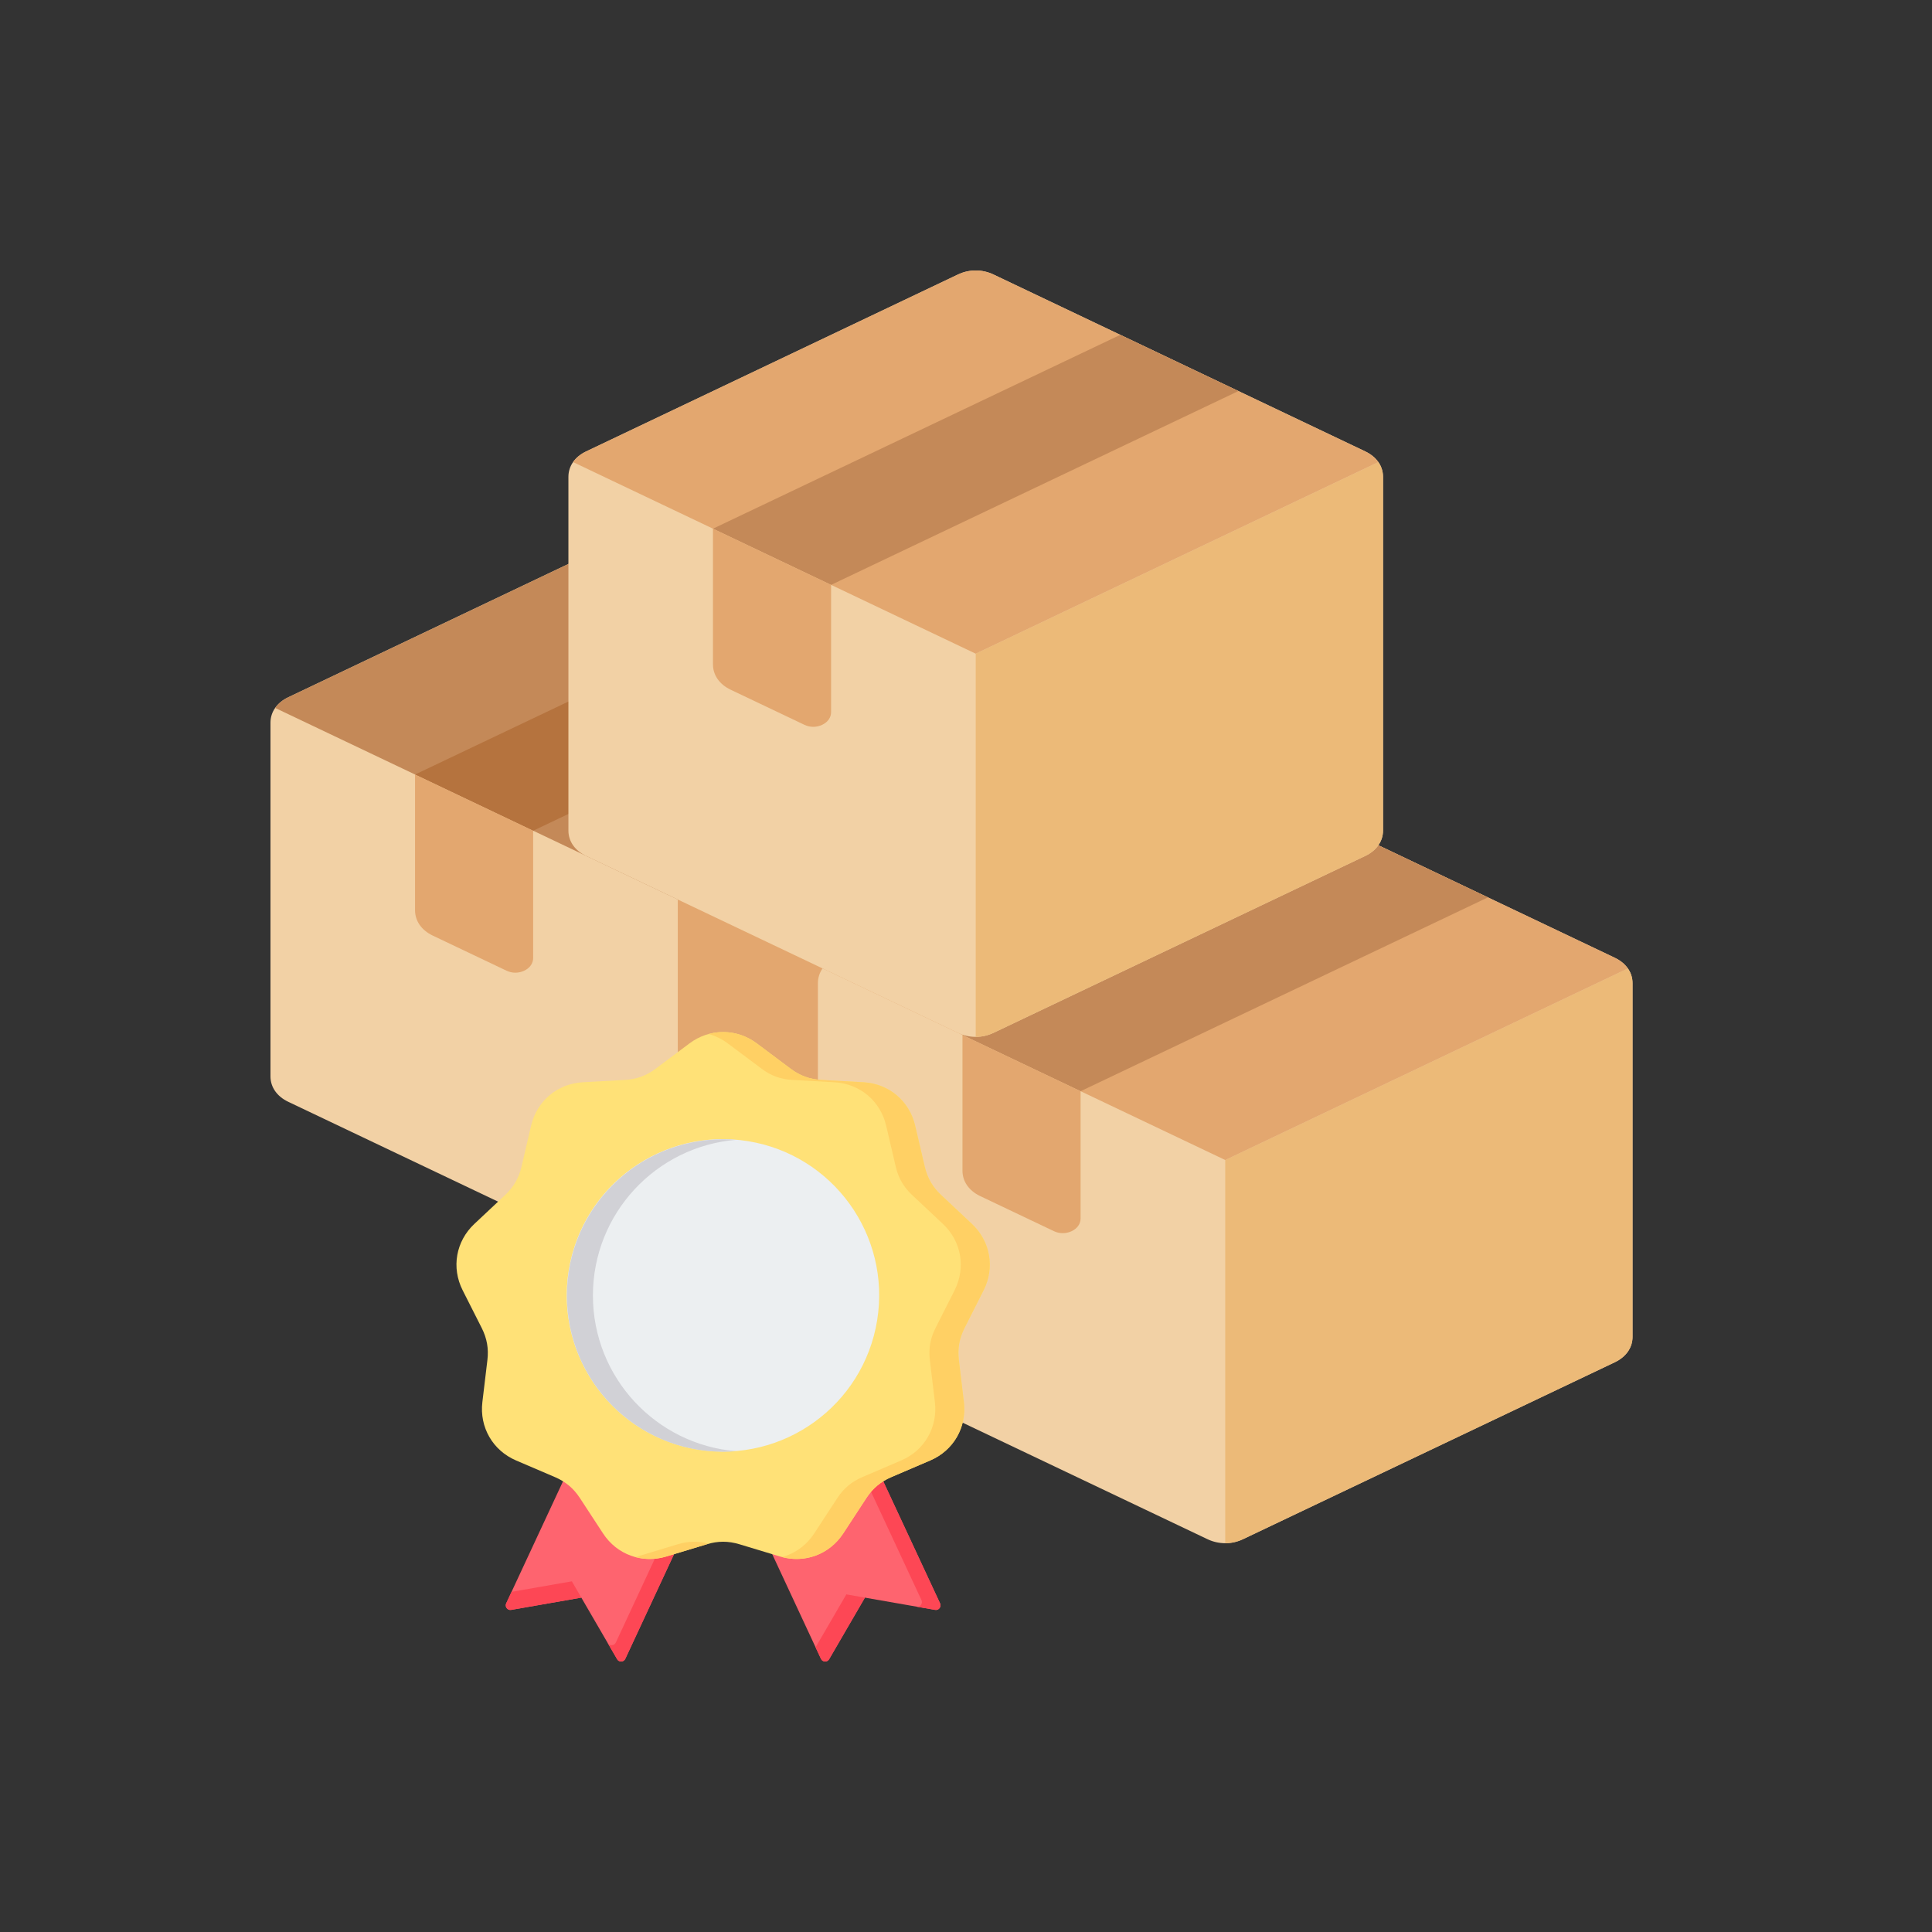
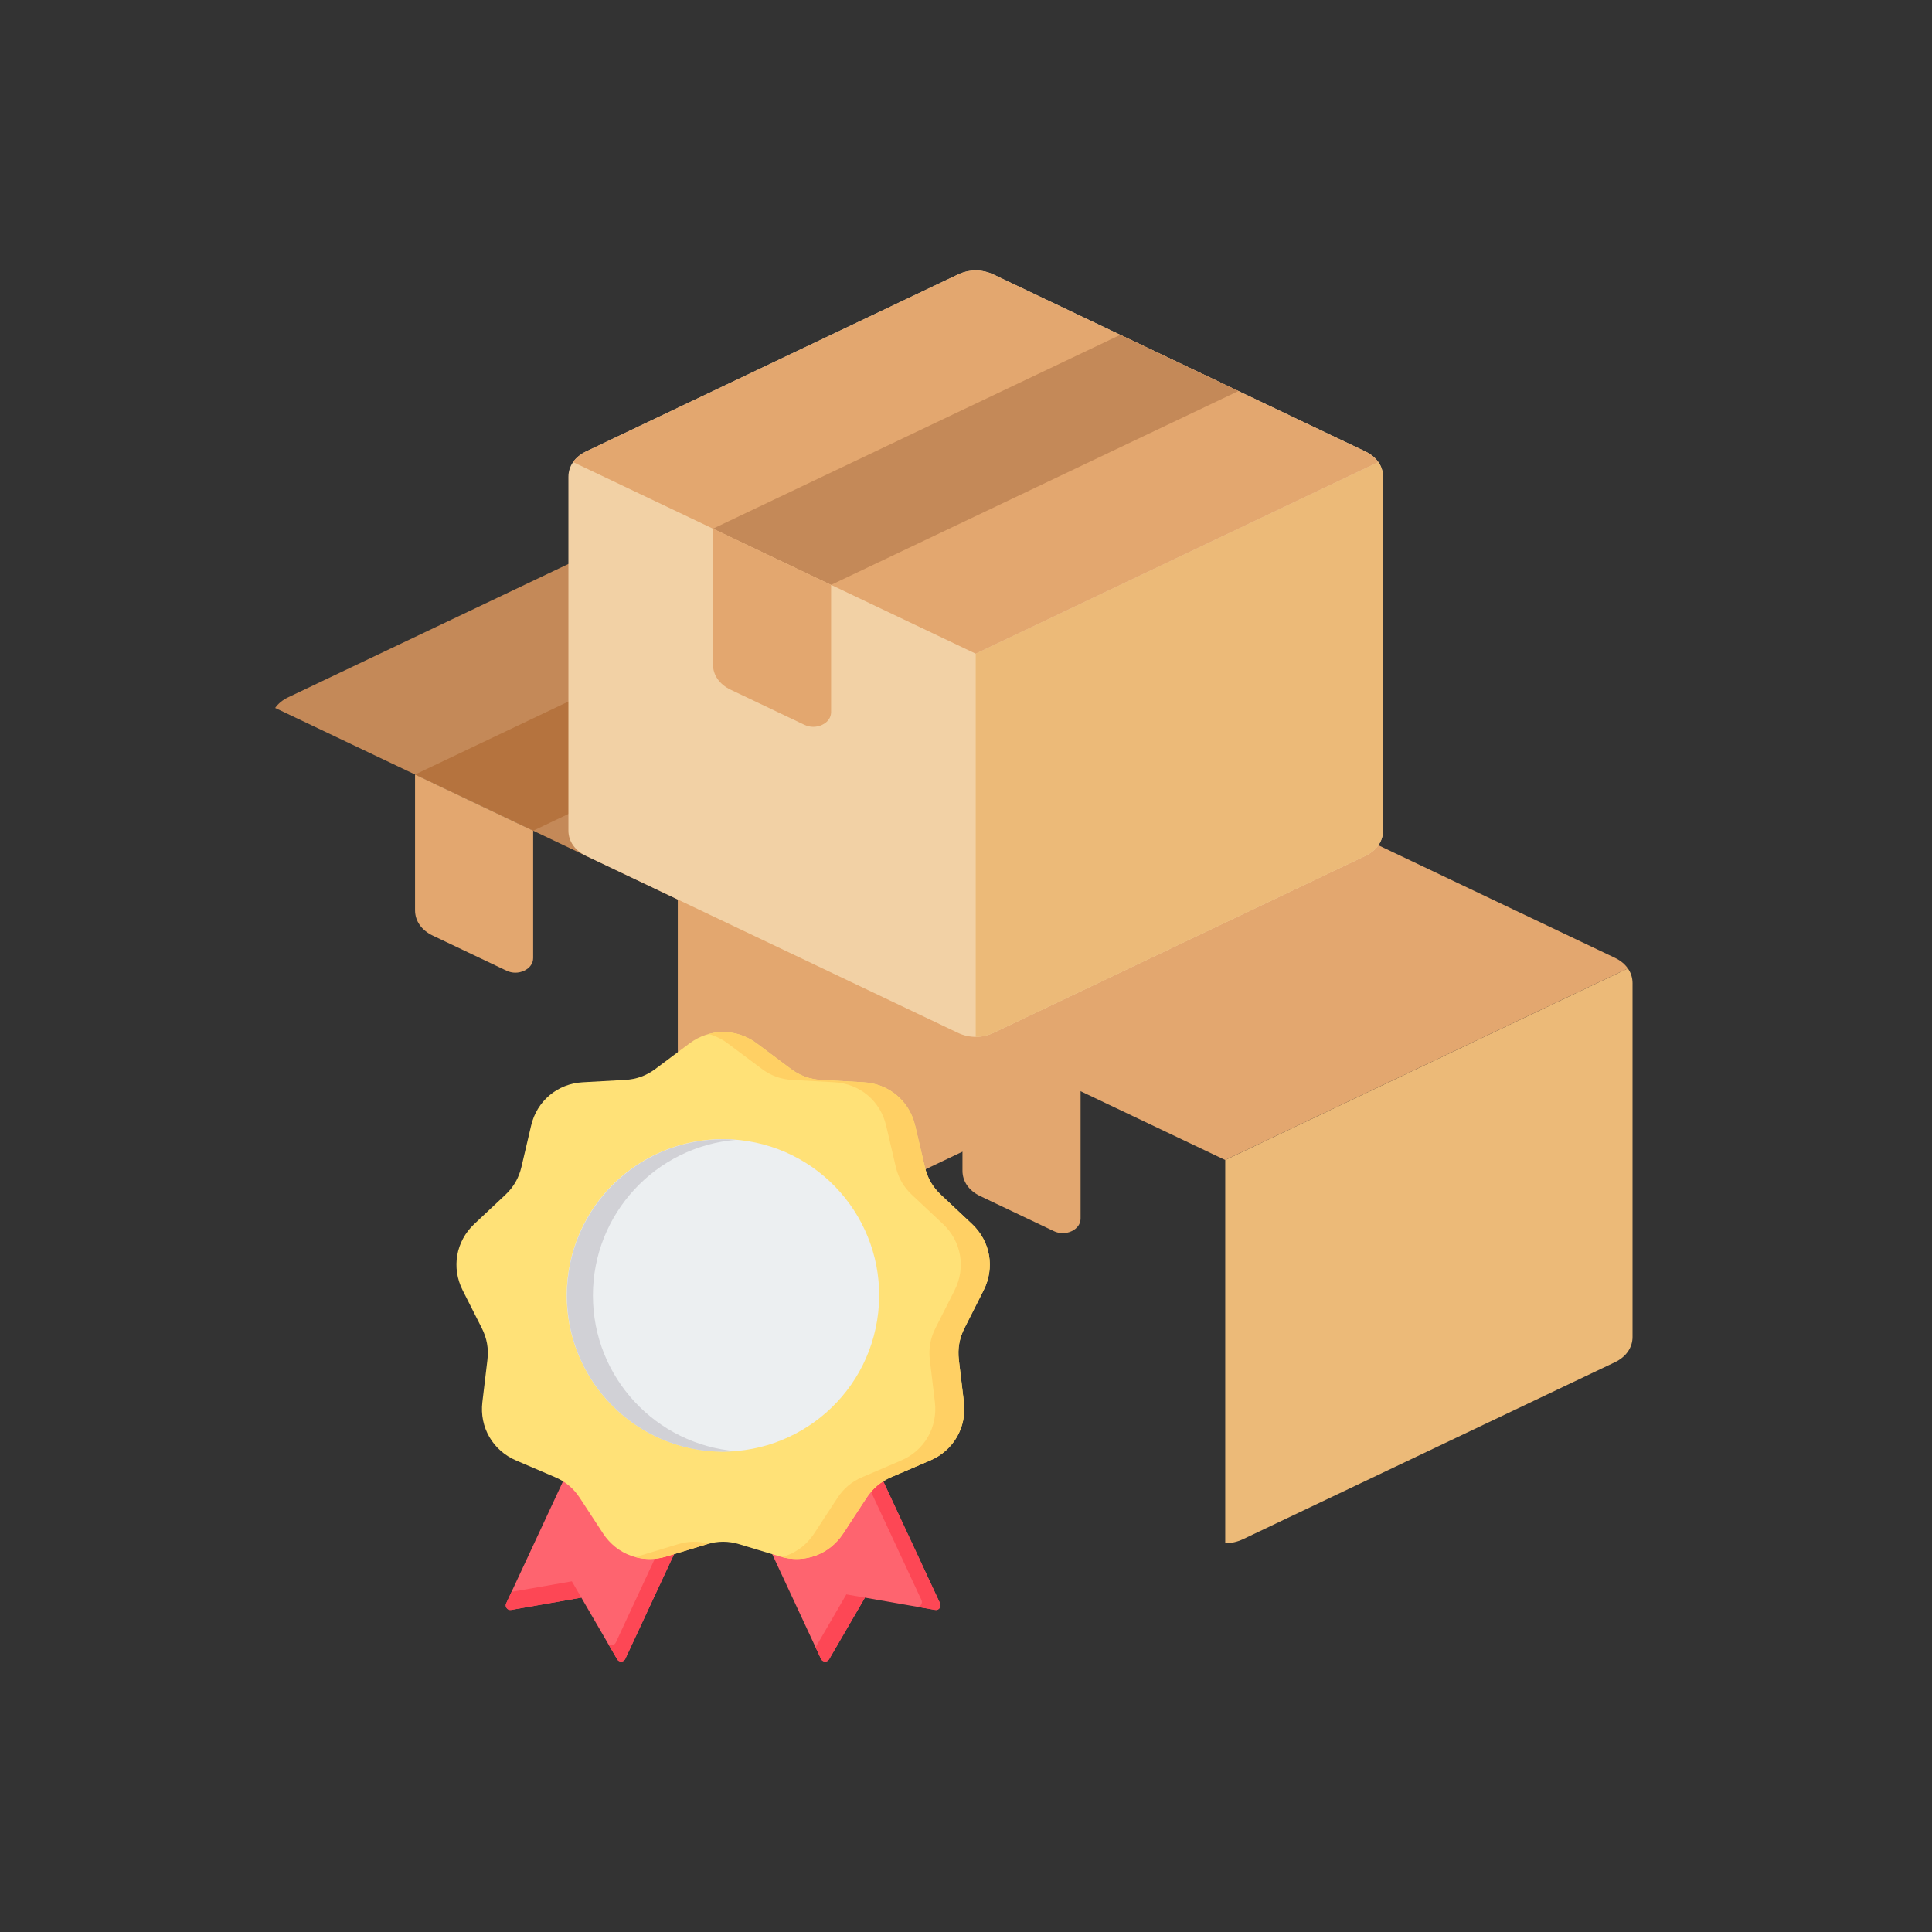
<svg xmlns="http://www.w3.org/2000/svg" width="200" height="200" viewBox="0 0 200 200" fill="none">
  <rect x="0" y="0" width="200" height="200" fill="#333333" stroke="none" />
  <g clip-path="url(#clip0_483_1744)">
-     <path fill-rule="evenodd" clip-rule="evenodd" d="M72.006 53.869L110.486 72.179C111.657 72.736 112.328 73.694 112.328 74.808V111.429C112.328 112.544 111.657 113.501 110.486 114.059L72.006 132.369C70.835 132.927 69.493 132.927 68.322 132.369L29.842 114.059C28.671 113.501 28 112.544 28 111.429V74.809C28 73.694 28.671 72.737 29.842 72.179L68.322 53.869C69.493 53.311 70.835 53.311 72.006 53.869V53.869Z" fill="#F2D1A5" />
    <path fill-rule="evenodd" clip-rule="evenodd" d="M111.847 73.285C112.161 73.734 112.328 74.251 112.328 74.809V111.43C112.328 112.545 111.658 113.502 110.486 114.059L72.006 132.369C71.42 132.648 70.792 132.787 70.164 132.787V93.119L111.847 73.285Z" fill="#E3A76F" />
    <path fill-rule="evenodd" clip-rule="evenodd" d="M72.009 53.869L110.489 72.179C111.075 72.458 111.535 72.836 111.849 73.285L70.167 93.119L28.484 73.285C28.798 72.836 29.259 72.458 29.845 72.179L68.325 53.869C69.496 53.311 70.837 53.311 72.009 53.869V53.869Z" fill="#C48958" />
    <path fill-rule="evenodd" clip-rule="evenodd" d="M42.965 80.178L55.193 85.997L97.357 65.933L85.129 60.115L42.965 80.178Z" fill="#B5733E" />
    <path fill-rule="evenodd" clip-rule="evenodd" d="M52.429 100.483L44.807 96.856C43.635 96.299 42.965 95.341 42.965 94.226V80.178L55.192 85.997V99.168C55.192 99.725 54.857 100.204 54.271 100.483C53.685 100.762 53.015 100.762 52.429 100.483V100.483Z" fill="#E3A76F" />
-     <path fill-rule="evenodd" clip-rule="evenodd" d="M128.676 80.835L167.156 99.145C168.328 99.702 168.998 100.659 168.998 101.774V138.395C168.998 139.51 168.328 140.467 167.156 141.024L128.676 159.334C127.505 159.892 126.164 159.892 124.992 159.334L86.512 141.024C85.34 140.467 84.67 139.51 84.67 138.395V101.775C84.67 100.66 85.34 99.702 86.512 99.145L124.992 80.835C126.164 80.277 127.505 80.277 128.676 80.835Z" fill="#F2D1A5" />
    <path fill-rule="evenodd" clip-rule="evenodd" d="M168.519 100.251C168.833 100.699 169 101.217 169 101.775V138.395C169 139.51 168.329 140.467 167.158 141.025L128.678 159.335C128.092 159.614 127.464 159.753 126.836 159.753V120.085L168.519 100.251Z" fill="#ECBA78" />
    <path fill-rule="evenodd" clip-rule="evenodd" d="M128.679 80.835L167.159 99.145C167.745 99.424 168.205 99.802 168.519 100.251L126.837 120.085L85.154 100.251C85.468 99.802 85.929 99.424 86.515 99.145L124.995 80.835C126.166 80.277 127.507 80.277 128.679 80.835Z" fill="#E3A76F" />
-     <path fill-rule="evenodd" clip-rule="evenodd" d="M99.635 107.144L111.862 112.962L154.027 92.899L141.799 87.081L99.635 107.144Z" fill="#C48958" />
    <path fill-rule="evenodd" clip-rule="evenodd" d="M109.099 127.449L101.477 123.822C100.305 123.264 99.635 122.307 99.635 121.192V107.144L111.862 112.962V126.133C111.862 126.691 111.527 127.17 110.941 127.448C110.355 127.727 109.685 127.727 109.099 127.449V127.449Z" fill="#E3A76F" />
    <path fill-rule="evenodd" clip-rule="evenodd" d="M102.848 28.418L141.328 46.728C142.499 47.286 143.17 48.243 143.17 49.358V85.978C143.17 87.093 142.499 88.051 141.328 88.608L102.848 106.918C101.676 107.476 100.335 107.476 99.164 106.918L60.684 88.608C59.512 88.051 58.842 87.094 58.842 85.978V49.358C58.842 48.243 59.512 47.286 60.684 46.728L99.164 28.418C100.335 27.861 101.676 27.861 102.848 28.418V28.418Z" fill="#F2D1A5" />
    <path fill-rule="evenodd" clip-rule="evenodd" d="M142.689 47.834C143.002 48.283 143.17 48.801 143.17 49.358V85.979C143.17 87.094 142.5 88.051 141.328 88.609L102.848 106.919C102.262 107.198 101.634 107.337 101.006 107.337V67.668L142.689 47.834Z" fill="#ECBA78" />
    <path fill-rule="evenodd" clip-rule="evenodd" d="M102.845 28.418L141.325 46.728C141.911 47.007 142.372 47.385 142.686 47.834L101.003 67.668L59.32 47.834C59.634 47.385 60.095 47.007 60.681 46.728L99.16 28.418C100.332 27.861 101.673 27.861 102.845 28.418V28.418Z" fill="#E3A76F" />
    <path fill-rule="evenodd" clip-rule="evenodd" d="M73.807 54.728L86.034 60.546L128.198 40.483L115.971 34.664L73.807 54.728Z" fill="#C48958" />
    <path fill-rule="evenodd" clip-rule="evenodd" d="M83.271 75.032L75.649 71.405C74.477 70.848 73.807 69.891 73.807 68.776V54.727L86.034 60.546V73.717C86.034 74.275 85.699 74.753 85.113 75.032C84.527 75.311 83.856 75.311 83.271 75.032V75.032Z" fill="#E3A76F" />
    <path fill-rule="evenodd" clip-rule="evenodd" d="M87.664 145.25L75.043 150.369L84.984 171.722C85.062 171.888 85.214 171.99 85.397 171.998C85.58 172.007 85.741 171.919 85.833 171.761L89.537 165.387L96.799 166.655C96.979 166.687 97.15 166.62 97.261 166.475C97.373 166.33 97.393 166.147 97.316 165.981L87.664 145.25Z" fill="#FE646F" />
    <path fill-rule="evenodd" clip-rule="evenodd" d="M87.665 145.25L86.177 145.853L95.392 165.645C95.469 165.811 95.449 165.993 95.338 166.139C95.227 166.284 95.057 166.35 94.877 166.319L96.8 166.655C96.981 166.687 97.152 166.62 97.263 166.475C97.374 166.33 97.394 166.147 97.317 165.981L87.665 145.25ZM84.43 170.529L87.613 165.051L89.538 165.387L85.834 171.761C85.742 171.919 85.581 172.007 85.398 171.999C85.215 171.991 85.063 171.889 84.985 171.722L84.43 170.529Z" fill="#FD4755" />
    <path fill-rule="evenodd" clip-rule="evenodd" d="M62.052 145.25L74.673 150.369L64.732 171.722C64.654 171.888 64.502 171.99 64.319 171.998C64.136 172.007 63.975 171.919 63.883 171.761L60.179 165.387L52.917 166.655C52.737 166.687 52.565 166.62 52.454 166.475C52.343 166.33 52.323 166.147 52.4 165.981L62.052 145.25Z" fill="#FE646F" />
    <path fill-rule="evenodd" clip-rule="evenodd" d="M74.383 150.991L72.964 150.241L63.749 170.033C63.672 170.199 63.519 170.301 63.337 170.31C63.154 170.318 62.994 170.231 62.901 170.073L63.883 171.761C63.975 171.92 64.136 172.008 64.319 171.999C64.501 171.991 64.654 171.889 64.731 171.723L74.383 150.991ZM52.956 164.788L52.4 165.982C52.323 166.148 52.343 166.33 52.454 166.475C52.565 166.621 52.736 166.687 52.916 166.656L60.179 165.387L59.197 163.698L52.956 164.788Z" fill="#FD4755" />
    <path fill-rule="evenodd" clip-rule="evenodd" d="M78.346 108.015L81.853 110.64C82.813 111.358 83.822 111.725 85.018 111.792L89.392 112.035C92.011 112.181 94.138 113.966 94.736 116.52L95.735 120.784C96.008 121.951 96.545 122.881 97.419 123.701L100.613 126.699C102.525 128.494 103.007 131.228 101.824 133.569L99.848 137.478C99.308 138.547 99.121 139.606 99.263 140.795L99.783 145.144C100.094 147.749 98.706 150.153 96.295 151.186L92.268 152.91C91.167 153.382 90.344 154.072 89.688 155.075L87.291 158.741C85.855 160.936 83.246 161.886 80.736 161.127L76.543 159.86C75.396 159.513 74.322 159.513 73.175 159.86L68.982 161.127C66.471 161.886 63.862 160.936 62.427 158.741L60.029 155.075C59.374 154.073 58.551 153.382 57.449 152.91L53.423 151.186C51.012 150.153 49.623 147.748 49.935 145.144L50.455 140.795C50.597 139.606 50.41 138.547 49.87 137.478L47.894 133.569C46.71 131.228 47.192 128.494 49.105 126.699L52.299 123.701C53.172 122.881 53.709 121.951 53.983 120.784L54.981 116.52C55.58 113.966 57.707 112.181 60.326 112.035L64.699 111.792C65.895 111.725 66.905 111.358 67.864 110.64L71.371 108.015C73.47 106.443 76.247 106.443 78.346 108.015V108.015Z" fill="#FFE177" />
    <path fill-rule="evenodd" clip-rule="evenodd" d="M78.346 108.015L81.853 110.64C82.812 111.358 83.821 111.726 85.017 111.792L89.391 112.036C92.01 112.181 94.137 113.966 94.735 116.52L95.734 120.785C96.007 121.951 96.544 122.882 97.418 123.701L100.612 126.699C102.524 128.494 103.007 131.229 101.823 133.569L99.847 137.479C99.307 138.548 99.12 139.606 99.262 140.795L99.782 145.145C100.093 147.749 98.705 150.153 96.294 151.186L92.267 152.91C91.166 153.382 90.343 154.073 89.687 155.075L87.29 158.741C85.895 160.873 83.393 161.83 80.95 161.188C82.284 160.827 83.473 159.984 84.286 158.741L86.684 155.075C87.34 154.073 88.163 153.382 89.264 152.91L93.291 151.186C95.702 150.153 97.09 147.749 96.779 145.145L96.259 140.795C96.117 139.606 96.303 138.548 96.844 137.479L98.82 133.569C100.003 131.228 99.521 128.494 97.609 126.699L94.415 123.701C93.541 122.882 93.004 121.951 92.731 120.785L91.732 116.52C91.133 113.966 89.007 112.181 86.388 112.036L82.014 111.792C80.818 111.726 79.808 111.358 78.85 110.64L75.343 108.015C74.727 107.555 74.054 107.23 73.356 107.039C75.038 106.579 76.861 106.904 78.346 108.015V108.015ZM73.356 159.808C72.277 159.514 71.256 159.532 70.17 159.86L65.977 161.127C65.906 161.149 65.834 161.169 65.762 161.188C66.784 161.464 67.891 161.456 68.981 161.127L73.174 159.86C73.235 159.842 73.295 159.824 73.356 159.808Z" fill="#FFD064" />
    <path d="M90.802 136.682C92.231 127.866 86.243 119.561 77.427 118.132C68.611 116.703 60.306 122.691 58.877 131.507C57.448 140.323 63.436 148.628 72.252 150.057C81.067 151.486 89.373 145.498 90.802 136.682Z" fill="#ECEFF1" />
    <path fill-rule="evenodd" clip-rule="evenodd" d="M74.859 117.938C75.312 117.938 75.761 117.958 76.205 117.994C67.903 118.678 61.379 125.632 61.379 134.111C61.379 142.589 67.903 149.543 76.205 150.227C75.761 150.264 75.312 150.284 74.859 150.284C65.926 150.284 58.685 143.043 58.685 134.111C58.685 125.179 65.926 117.938 74.859 117.938V117.938Z" fill="#D1D1D6" />
  </g>
  <defs>
    <clipPath id="clip0_483_1744">
      <rect width="144" height="144" fill="white" transform="translate(28 28)" />
    </clipPath>
  </defs>
</svg>